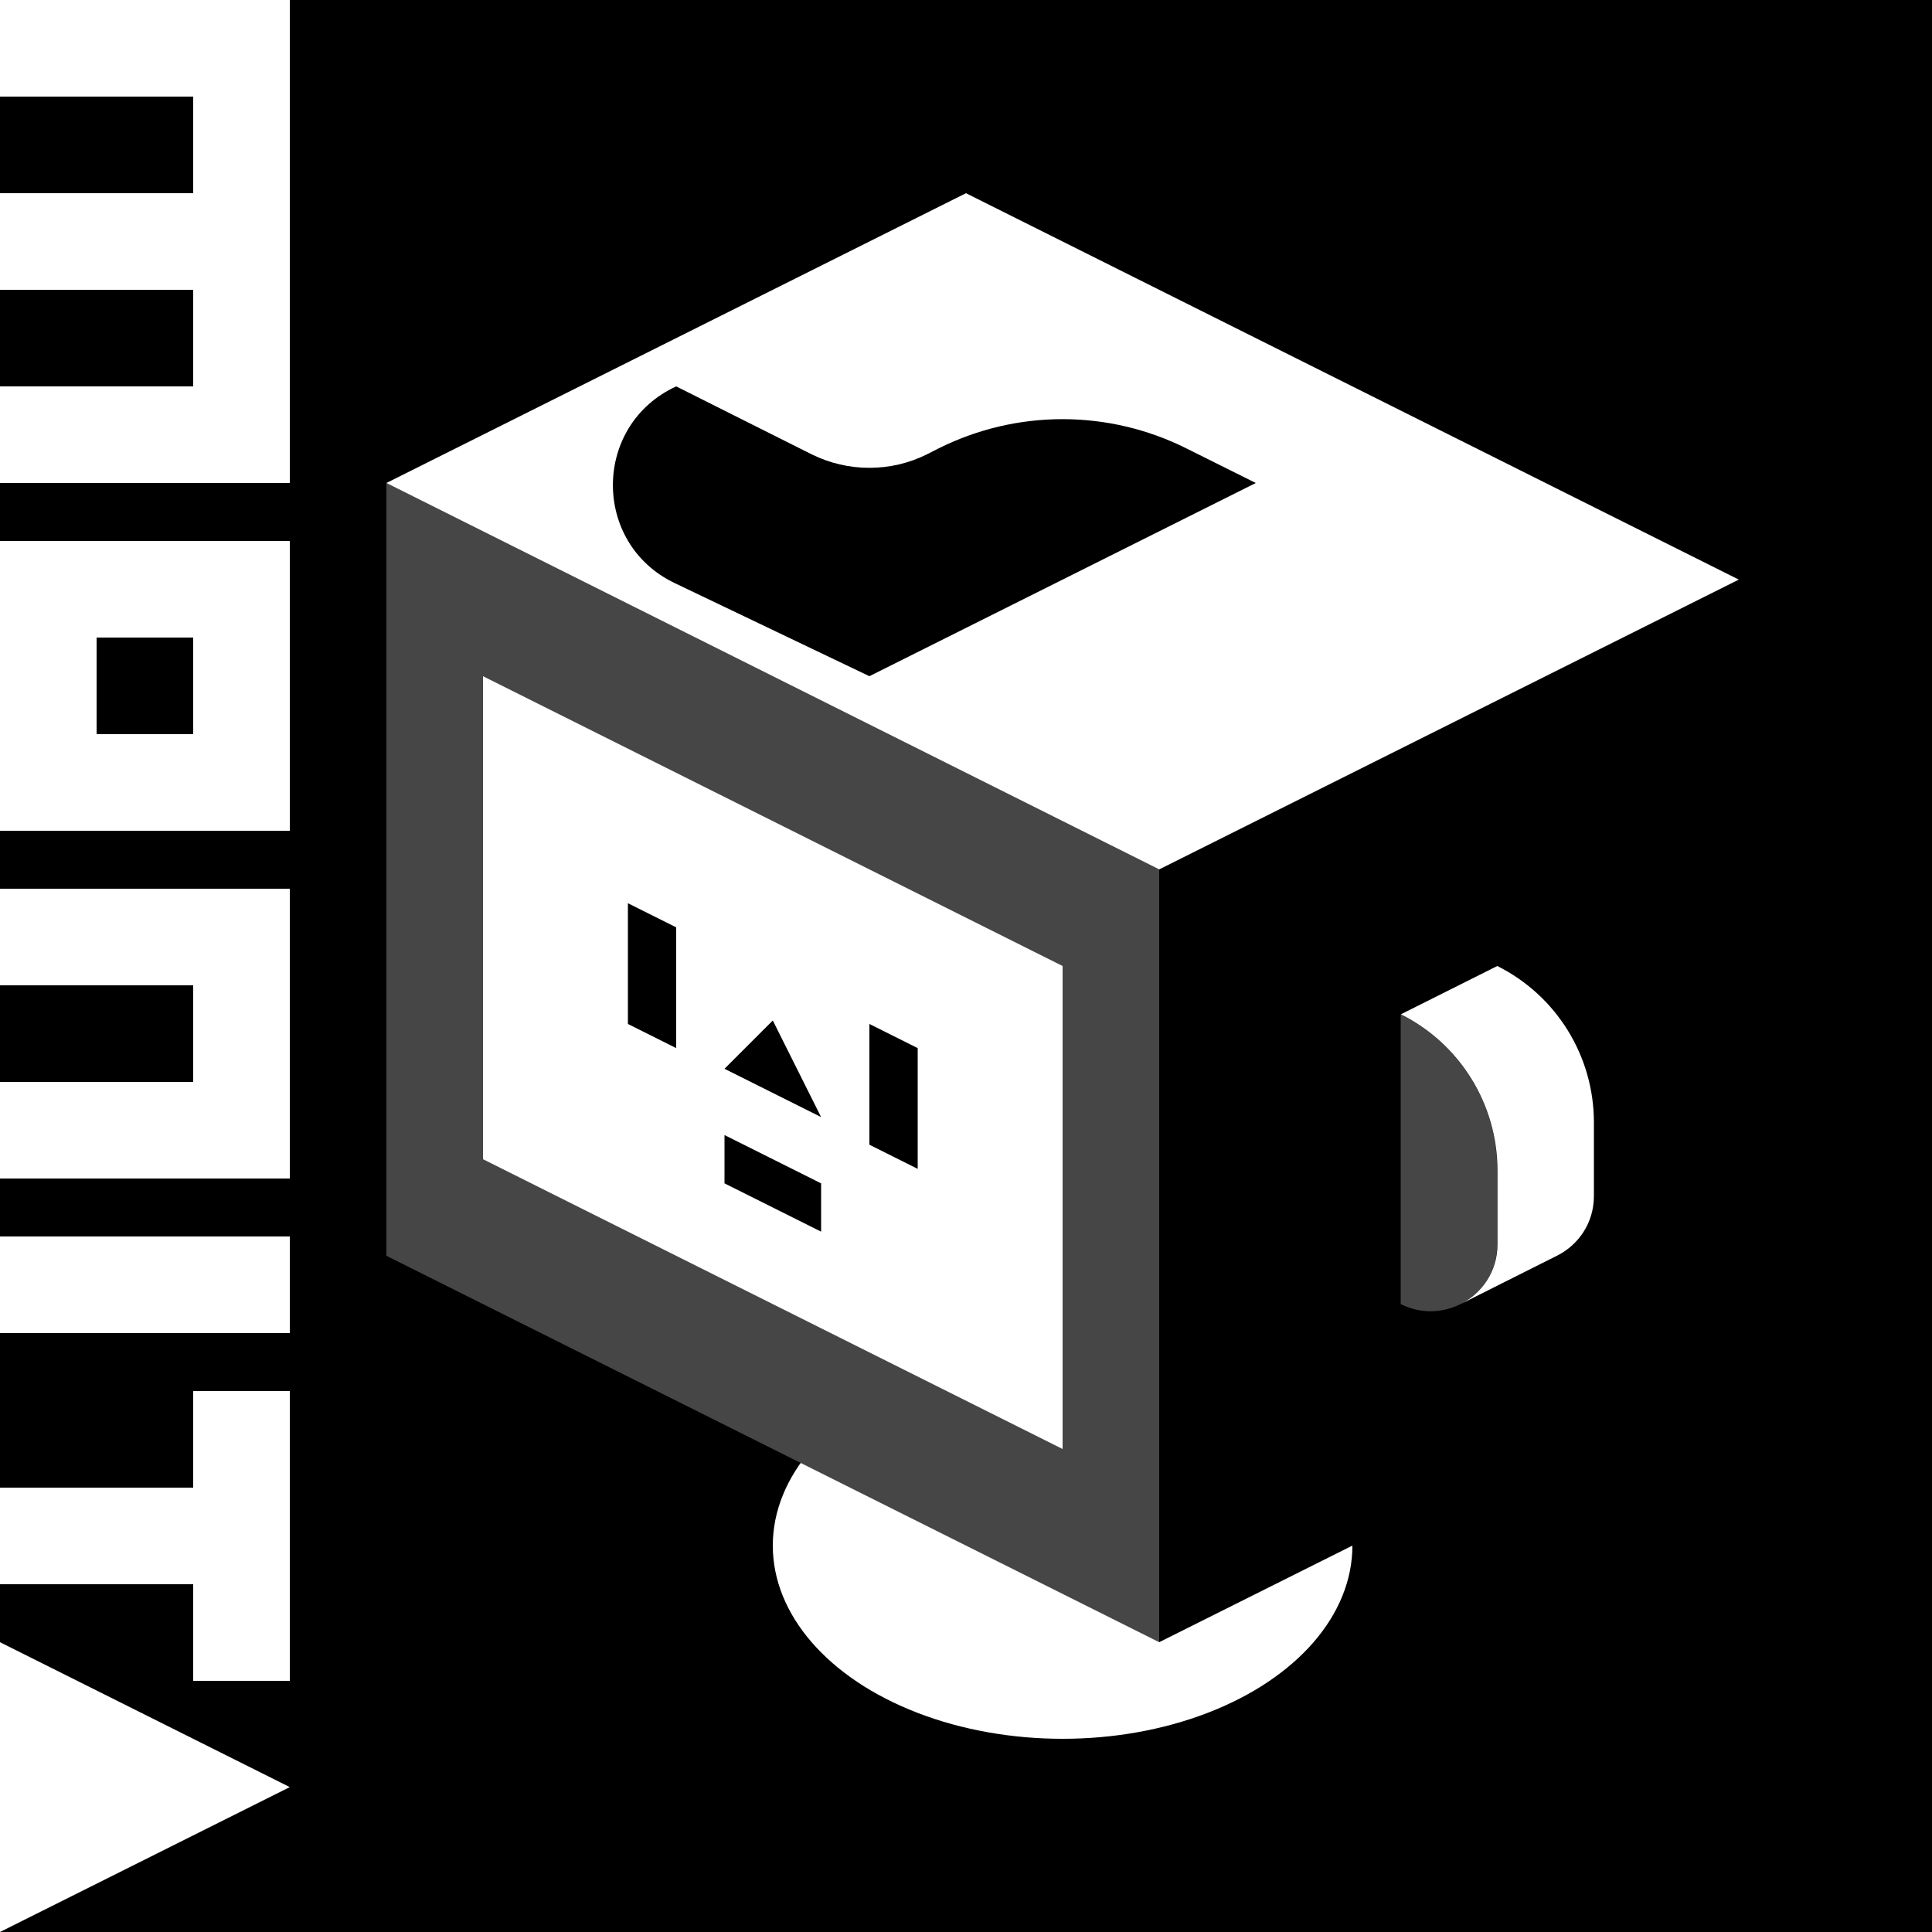
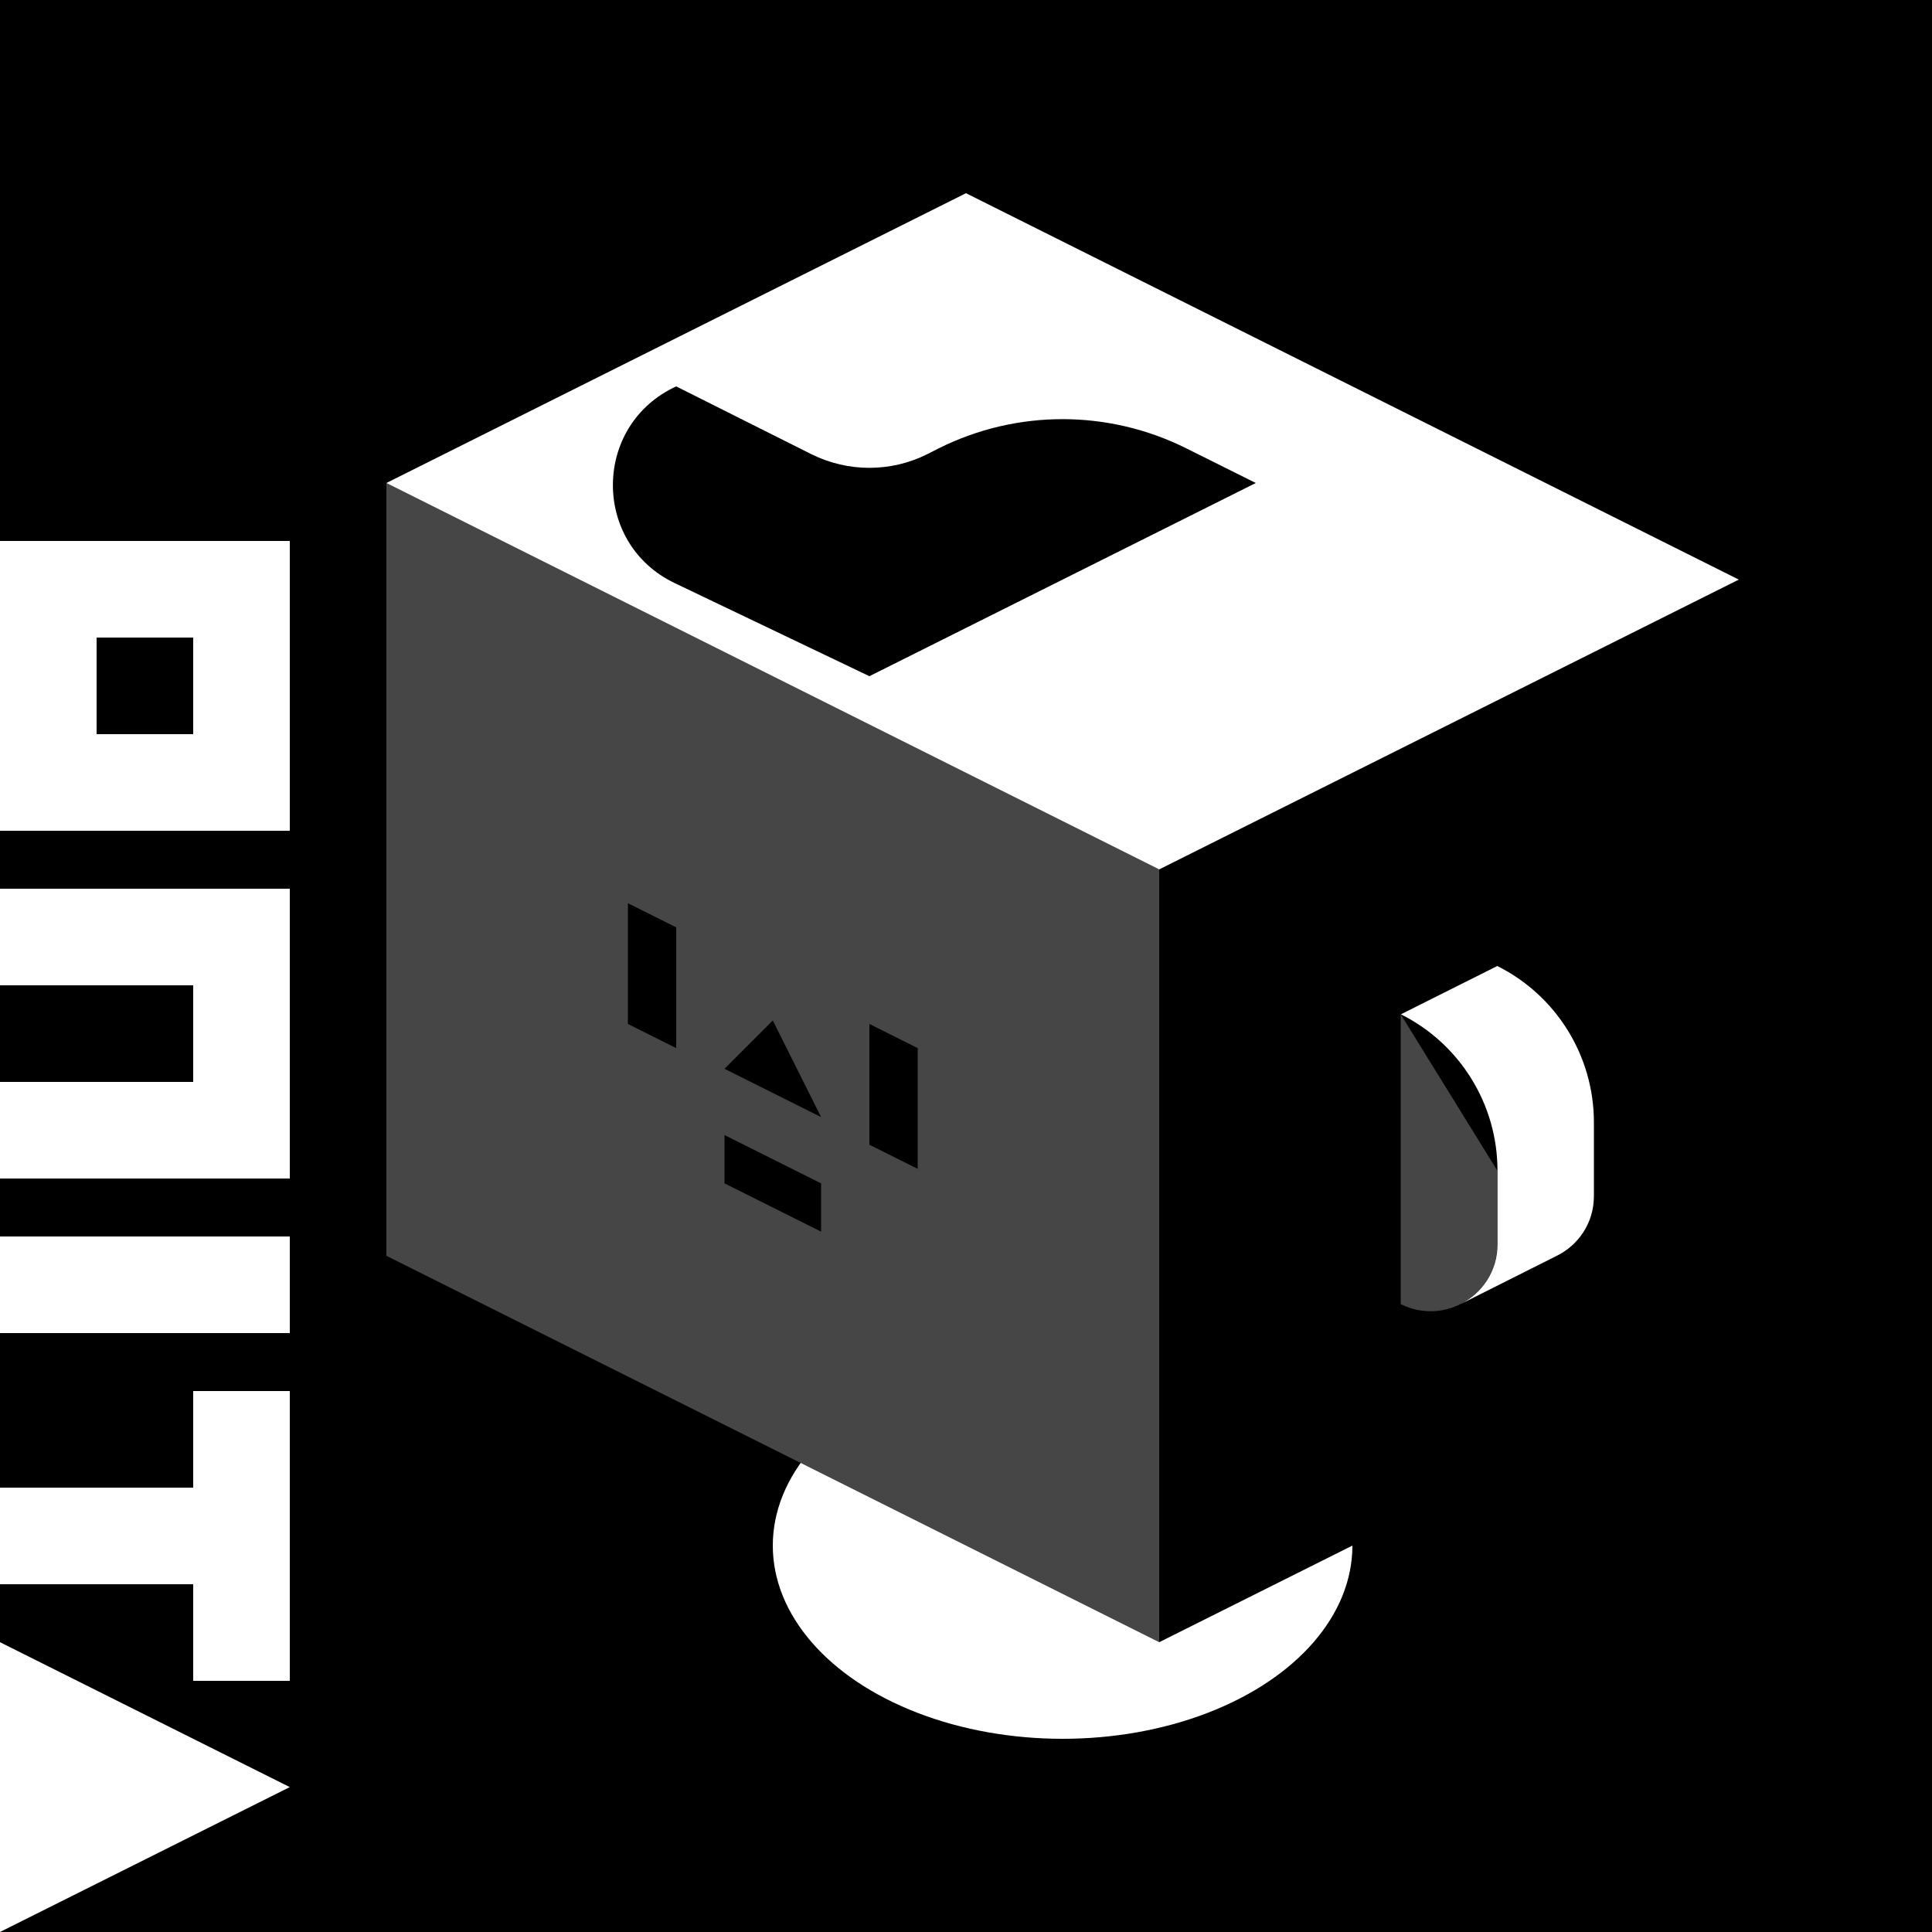
<svg xmlns="http://www.w3.org/2000/svg" xml:space="preserve" style="enable-background:new 0 0 100 100;" viewBox="0 0 100 100" y="0px" x="0px" id="レイヤー_1" version="1.1">
  <style type="text/css">
	.st0{fill:#FFFFFF;}
	.st1{fill:#464646;}
	.st2{fill:#009FE8;}
	.st3{fill:#23CCF0;}
	.st4{fill:#F7952C;}
	.st5{fill:#FAD500;}
	.st6{fill:#796A56;}
	.st7{fill:#C8BB9B;}
	.st8{fill:#0DABA4;}
	.st9{fill:#8BE3E0;}
	.st10{fill:#E34B74;}
	.st11{fill:#EB9AB5;}
	.st12{fill:#E73828;}
	.st13{fill:#F09583;}
	.st14{fill:#008C33;}
	.st15{fill:#8DC21F;}
</style>
  <g>
    <g>
      <rect height="100" width="100" />
      <ellipse ry="10" rx="15" cy="80" cx="55" class="st0" />
      <polygon points="20,25 60,45 60,85 20,65" class="st1" />
      <polygon points="60,45 90,30 90,70 60,85" />
      <polygon points="20,25 50,10 90,30 60,45" class="st0" />
-       <polygon points="25,35 55,50 55,75 25,60" class="st0" />
      <g>
        <polygon points="32.5,46.75 32.5,53 35,54.25 35,48" />
      </g>
      <g>
        <polygon points="45,53 45,59.25 47.5,60.5 47.5,54.25" />
      </g>
      <polygon points="37.5,55.32 42.5,57.82 40,52.82" />
      <polygon points="37.5,58.75 42.5,61.25 42.5,62.5 42.5,63.75 37.5,61.25 37.5,60" />
      <g>
-         <path d="M72.5,52.5v15h0c2.3,1.15,5-0.52,5-3.09v-3.82C77.5,57.16,75.56,54.03,72.5,52.5L72.5,52.5z" class="st1" />
+         <path d="M72.5,52.5v15h0c2.3,1.15,5-0.52,5-3.09v-3.82L72.5,52.5z" class="st1" />
      </g>
      <g>
        <path d="M80.58,65c1.11-0.55,1.92-1.69,1.92-3.09v-3.82c0-3.43-1.94-6.56-5-8.09l-4.99,2.5l0,0     c3.06,1.53,5,4.66,5,8.09v3.82c0,1.4-0.81,2.54-1.91,3.09L80.58,65z" class="st0" />
      </g>
      <path d="M35,20c-4.33,1.99-4.38,8.12-0.08,10.18L45,35l20-10l-3.59-1.79c-4.04-2.02-8.79-2.02-12.83,0l-0.59,0.3    c-1.88,0.94-4.1,0.94-5.99,0L35,20z" />
    </g>
    <g>
      <rect height="15" width="5" class="st0" transform="matrix(-1.836970e-16 1 -1 -1.836970e-16 74 59)" y="59" x="5" />
      <polygon points="10,72 10,77 0,77 0,82 10,82 10,87 15,87 15,72" class="st0" />
      <path d="M0,28v15l15,0V28L0,28z M10,38H5v-5h5V38z" class="st0" />
      <polygon points="15,92.5 0,85 0,100" class="st0" />
      <polygon points="0,46 0,51 10,51 10,56 0,56 0,61 15,61 15,46" class="st0" />
-       <polygon points="15,0 0,0 0,5 10,5 10,10 0,10 0,15 10,15 10,20 0,20 0,25 15,25" class="st0" />
    </g>
  </g>
</svg>